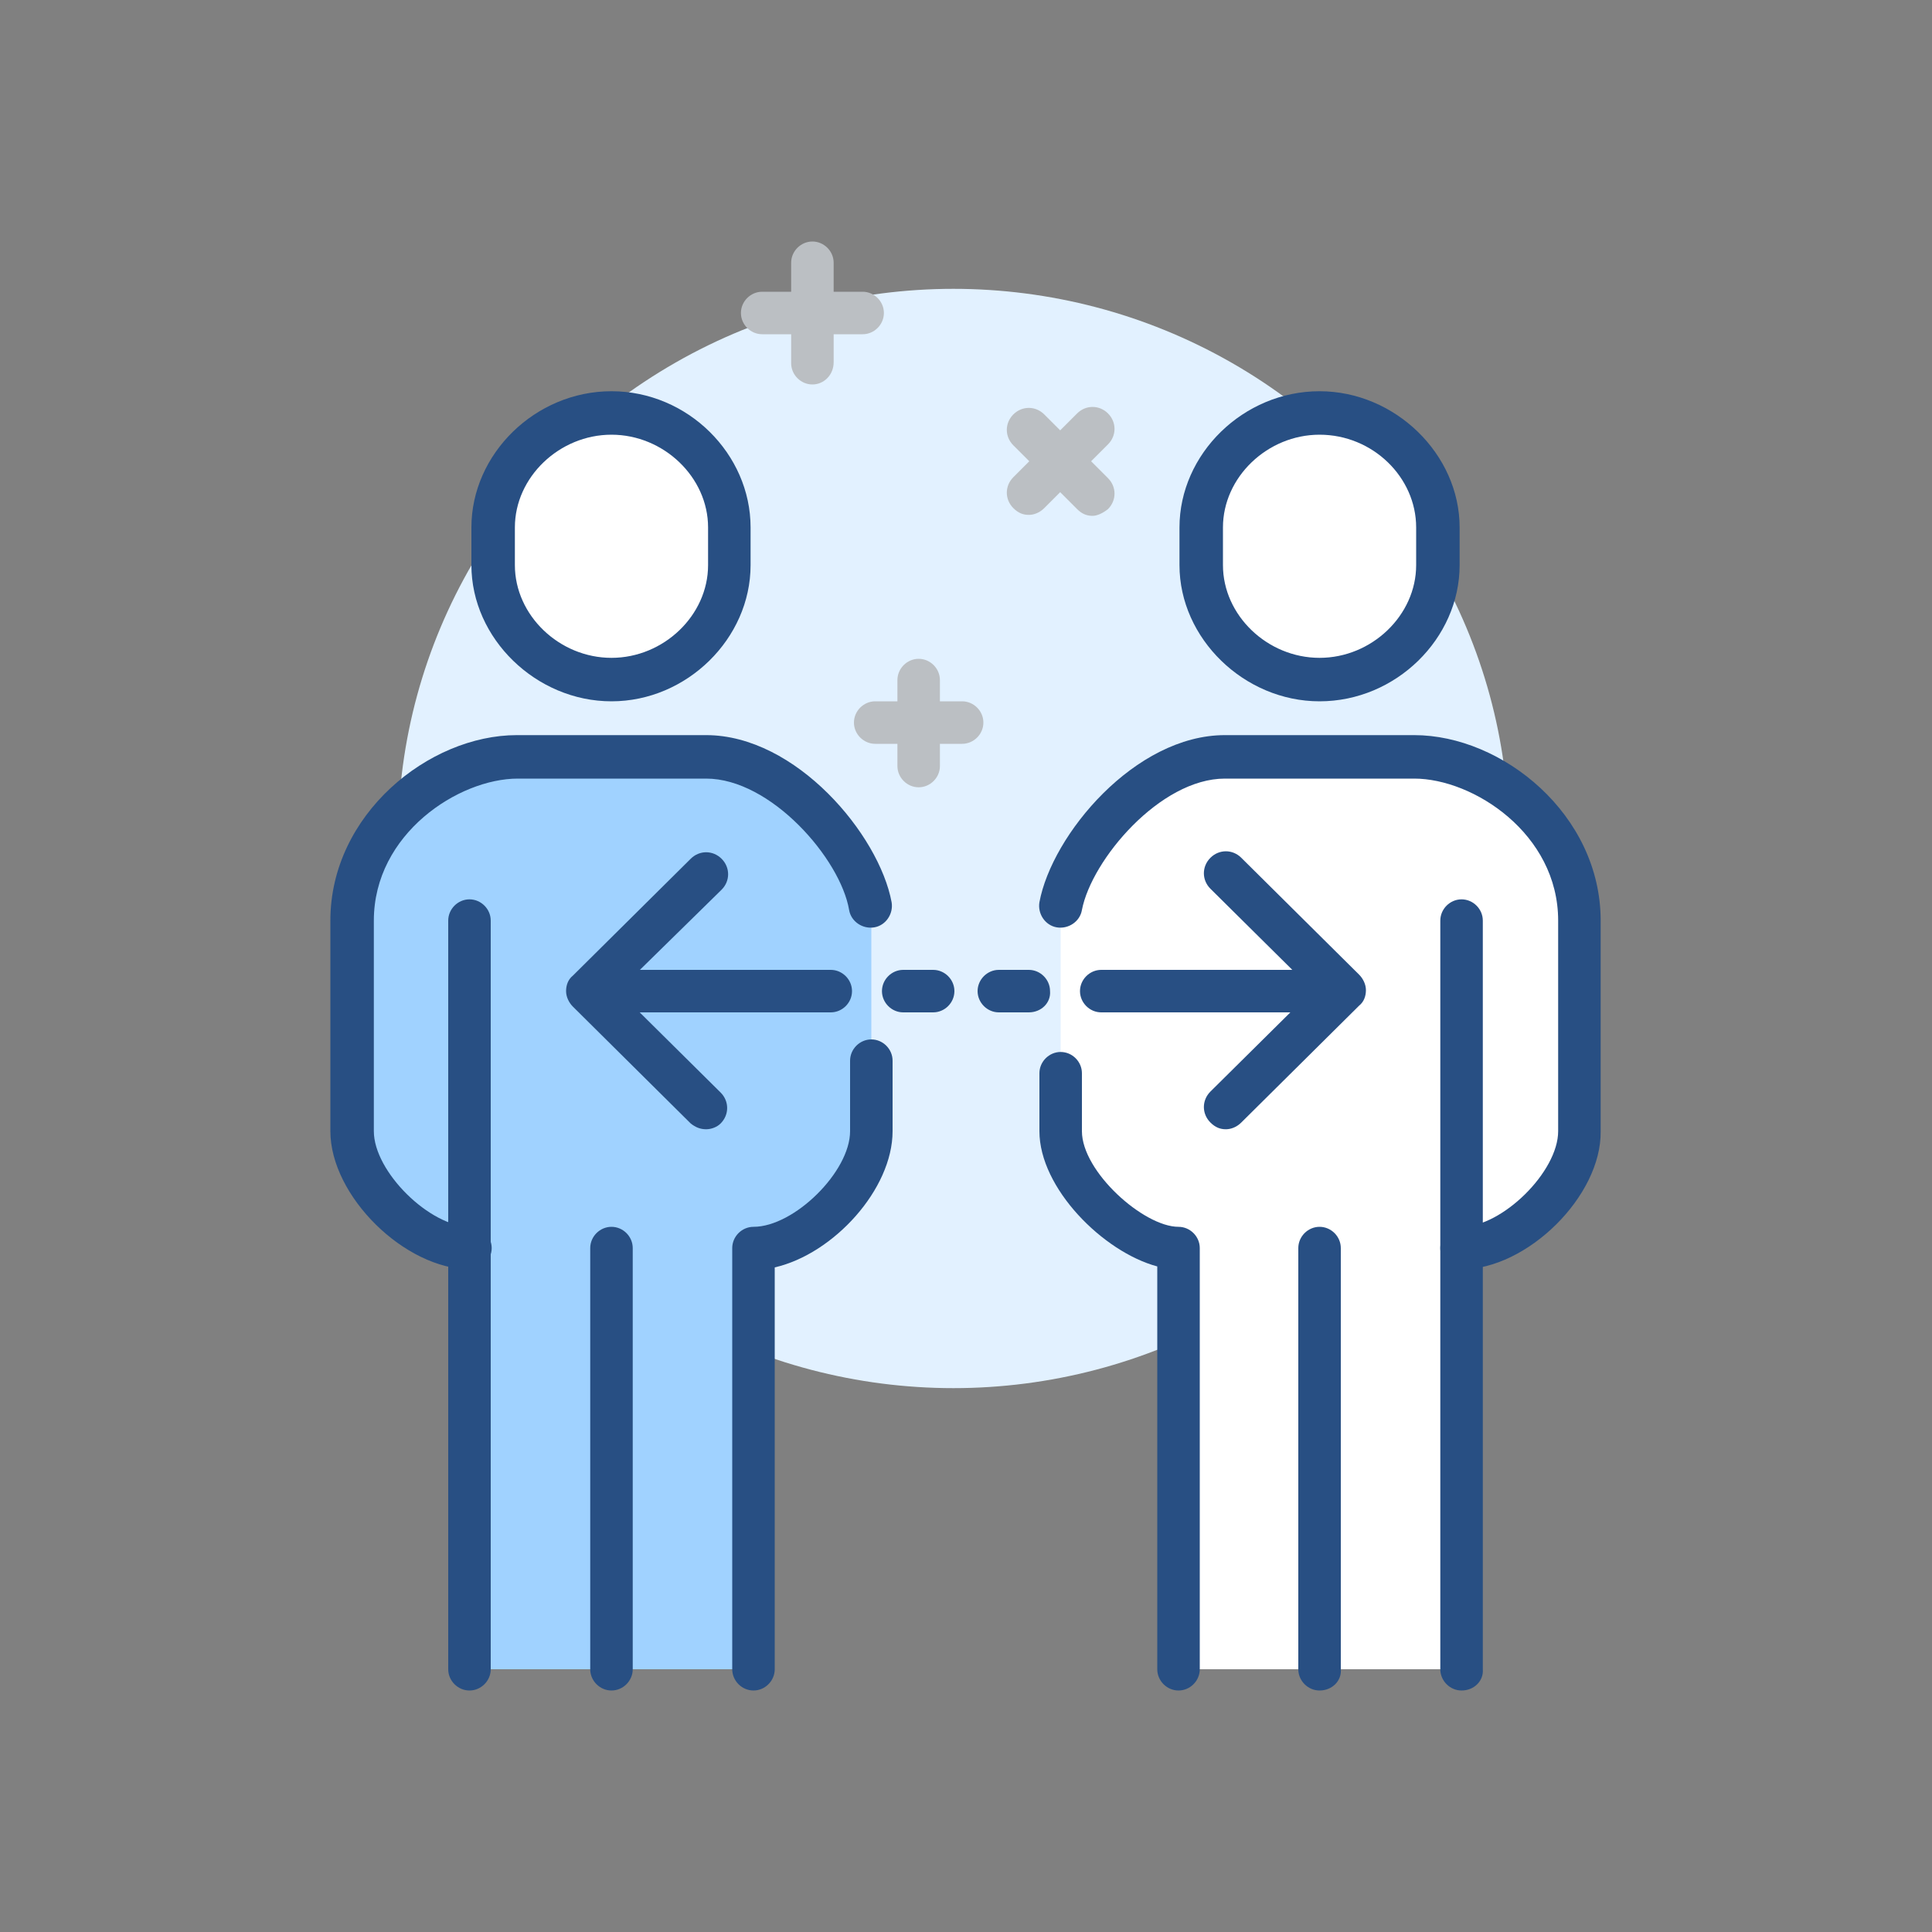
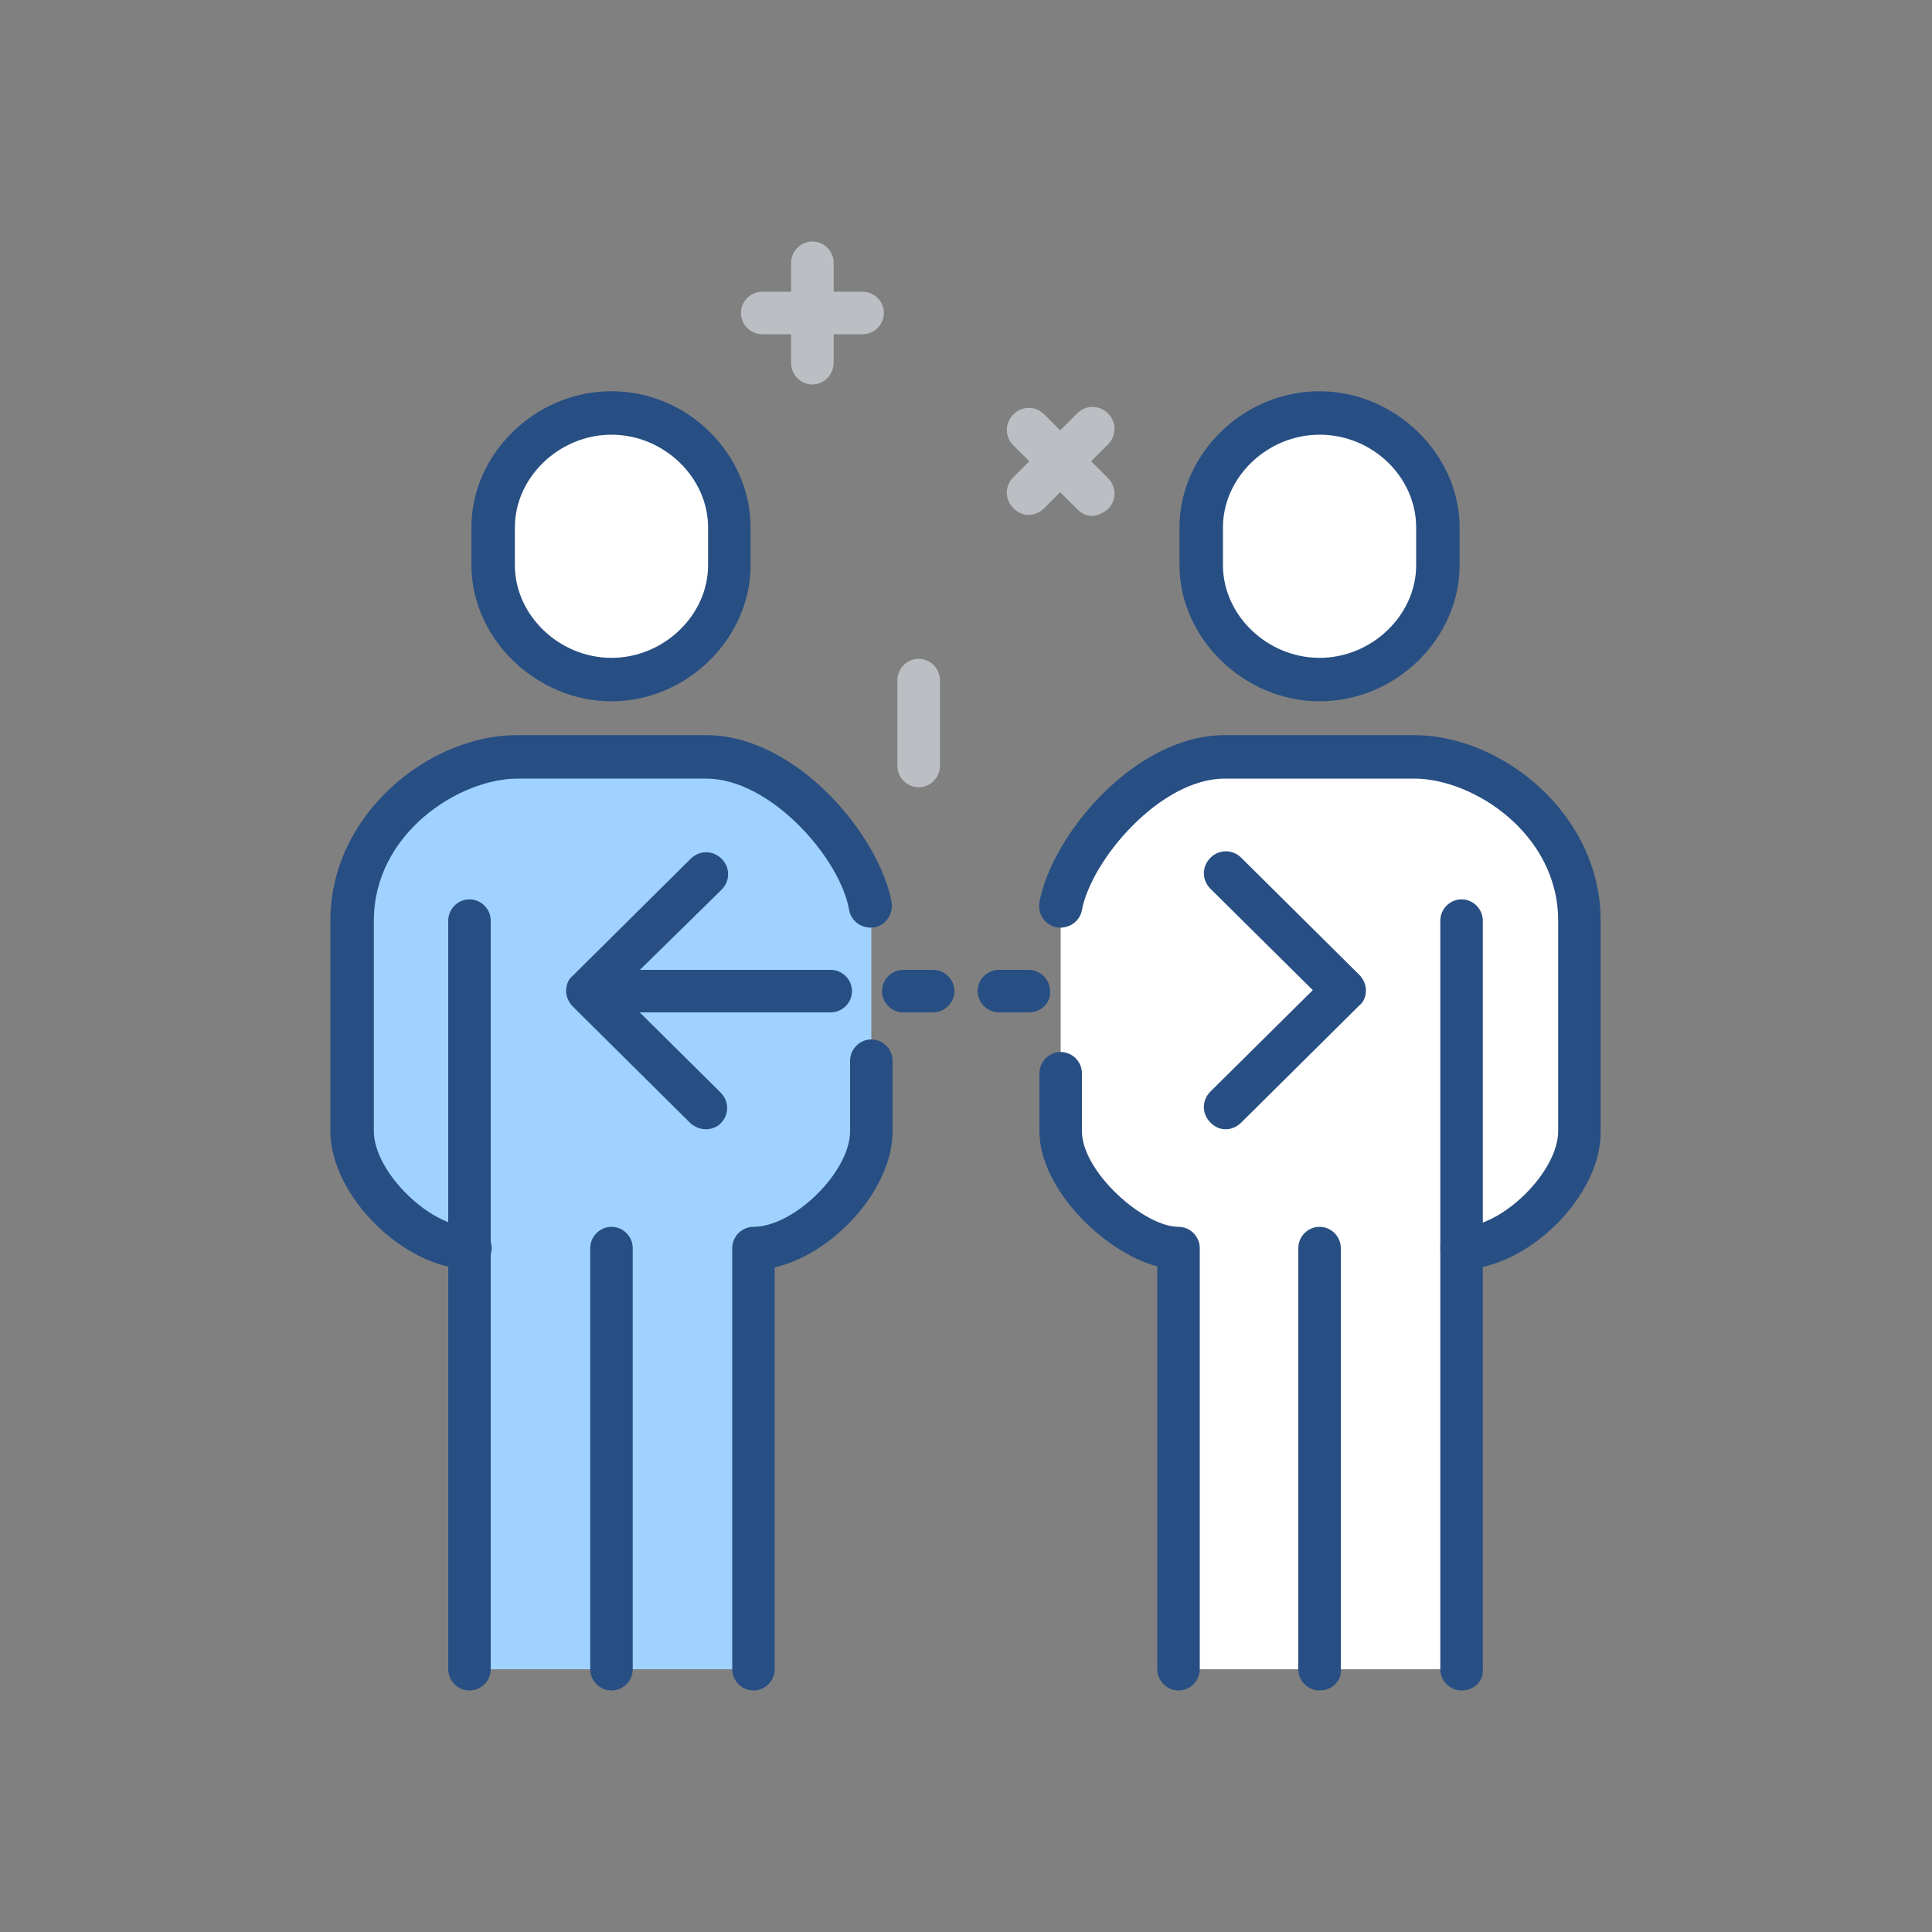
<svg xmlns="http://www.w3.org/2000/svg" version="1.1" id="Layer_1" x="0px" y="0px" viewBox="0 0 200 200" style="enable-background:new 0 0 200 200;" xml:space="preserve">
  <rect x="0" y="0" width="200" height="200" fill="#808080" stroke="none" />
  <style type="text/css">
	.st0{fill:#E2F1FF;}
	.st1{fill:#A0D2FF;}
	.st2{fill:#FFFFFF;}
	.st3{fill:#284F83;}
	.st4{fill:#BBBFC3;}
</style>
  <g>
-     <ellipse class="st0" cx="98.7" cy="86.8" rx="57.5" ry="56.9" />
    <path class="st1" d="M48.6,172.8v-43.6c-5.5,0-12.2-6.7-12.2-12.1v-9.7V92.9c0-6.4,8.8-14.5,17.1-14.5h19.6     c7.6,0,17.1,6.9,17.1,16.9v21.8c0,5.4-6.8,12.1-12.2,12.1v43.6H48.6z" />
    <path class="st2" d="M122,172.8v-43.6c-4.9,0-12.2-6.7-12.2-12.1v-9.7V92.9c0-6.4,8.8-14.5,17.1-14.5h19.6     c7.6,0,17.1,6.9,17.1,16.9v21.8c0,5.4-7.3,12.1-12.2,12.1v43.6H122z" />
    <g>
      <path class="st2" d="M63.3,70.3c6.6,0,12.2-5.3,12.2-11.9v-3.9c0-6.5-5.7-11.9-12.2-11.9c-6.6,0-12.2,5.3-12.2,11.9v3.9      C51.1,65,56.7,70.3,63.3,70.3z" />
      <path class="st3" d="M63.3,72.6c-7.8,0-14.5-6.5-14.5-14.1v-3.9c0-7.6,6.6-14.1,14.5-14.1S77.7,47,77.7,54.6v3.9      C77.7,66.1,71.1,72.6,63.3,72.6z M63.3,45c-5.4,0-10,4.4-10,9.6v3.9c0,5.2,4.6,9.6,10,9.6s10-4.4,10-9.6v-3.9      C73.3,49.4,68.7,45,63.3,45z" />
    </g>
    <path class="st3" d="M48.6,175c-1.2,0-2.2-1-2.2-2.2V95.3c0-1.2,1-2.2,2.2-2.2s2.2,1,2.2,2.2v77.5C50.8,174,49.8,175,48.6,175z" />
    <path class="st3" d="M78,175c-1.2,0-2.2-1-2.2-2.2v-43.6c0-1.2,1-2.2,2.2-2.2c4.2,0,10-5.7,10-9.9v-7.3c0-1.2,1-2.2,2.2-2.2     s2.2,1,2.2,2.2v7.3c0,6-6.1,12.7-12.2,14.1v41.6C80.2,174,79.2,175,78,175z" />
    <path class="st3" d="M63.3,175c-1.2,0-2.2-1-2.2-2.2v-43.6c0-1.2,1-2.2,2.2-2.2s2.2,1,2.2,2.2v43.6C65.5,174,64.5,175,63.3,175z" />
    <path class="st3" d="M86,104.8H63.3c-1.2,0-2.2-1-2.2-2.2c0-1.2,1-2.2,2.2-2.2H86c1.2,0,2.2,1,2.2,2.2     C88.2,103.8,87.2,104.8,86,104.8z" />
    <path class="st3" d="M96.6,104.8h-3.1c-1.2,0-2.2-1-2.2-2.2c0-1.2,1-2.2,2.2-2.2h3.1c1.2,0,2.2,1,2.2,2.2     C98.8,103.8,97.8,104.8,96.6,104.8z" />
    <g>
      <path class="st2" d="M136.6,70.3c-6.6,0-12.2-5.3-12.2-11.9v-3.9c0-6.5,5.7-11.9,12.2-11.9c6.6,0,12.2,5.3,12.2,11.9v3.9      C148.9,65,143.2,70.3,136.6,70.3z" />
      <path class="st3" d="M136.6,72.6c-7.8,0-14.5-6.5-14.5-14.1v-3.9c0-7.6,6.6-14.1,14.5-14.1c7.8,0,14.5,6.5,14.5,14.1v3.9      C151.1,66.1,144.5,72.6,136.6,72.6z M136.6,45c-5.4,0-10,4.4-10,9.6v3.9c0,5.2,4.6,9.6,10,9.6c5.4,0,10-4.4,10-9.6v-3.9      C146.6,49.4,142.1,45,136.6,45z" />
    </g>
    <path class="st3" d="M151.3,131.4c-1.2,0-2.2-1-2.2-2.2c0-1.2,1-2.2,2.2-2.2c4.2,0,10-5.7,10-9.9V95.3c0-9-8.8-14.7-14.9-14.7     h-19.6c-6.7,0-13.8,8.4-14.8,13.6c-0.2,1.2-1.4,2-2.6,1.8c-1.2-0.2-2-1.4-1.8-2.6c1.3-7,9.9-17.3,19.2-17.3h19.6     c9.1,0,19.3,8.2,19.3,19.2v21.8C165.8,123.8,158.1,131.4,151.3,131.4z" />
    <path class="st3" d="M151.3,175c-1.2,0-2.2-1-2.2-2.2V95.3c0-1.2,1-2.2,2.2-2.2c1.2,0,2.2,1,2.2,2.2v77.5     C153.6,174,152.6,175,151.3,175z" />
    <path class="st3" d="M122,175c-1.2,0-2.2-1-2.2-2.2v-41.7c-5.6-1.5-12.2-8.1-12.2-14v-6c0-1.2,1-2.2,2.2-2.2c1.2,0,2.2,1,2.2,2.2     v6c0,4.2,6.4,9.9,10,9.9c1.2,0,2.2,1,2.2,2.2v43.6C124.2,174,123.2,175,122,175z" />
    <path class="st3" d="M136.6,175c-1.2,0-2.2-1-2.2-2.2v-43.6c0-1.2,1-2.2,2.2-2.2s2.2,1,2.2,2.2v43.6     C138.9,174,137.9,175,136.6,175z" />
-     <path class="st3" d="M136.6,104.8H114c-1.2,0-2.2-1-2.2-2.2c0-1.2,1-2.2,2.2-2.2h22.7c1.2,0,2.2,1,2.2,2.2     C138.9,103.8,137.9,104.8,136.6,104.8z" />
    <path class="st3" d="M126.9,116.9c-0.6,0-1.1-0.2-1.6-0.7c-0.9-0.9-0.9-2.3,0-3.2l10.6-10.5L125.3,92c-0.9-0.9-0.9-2.3,0-3.2     c0.9-0.9,2.3-0.9,3.2,0l12.2,12.1c0.4,0.4,0.7,1,0.7,1.6c0,0.6-0.2,1.2-0.7,1.6l-12.2,12.1C128,116.7,127.4,116.9,126.9,116.9z" />
    <path class="st3" d="M73.1,116.9c-0.6,0-1.1-0.2-1.6-0.6l-12.2-12.1c-0.4-0.4-0.7-1-0.7-1.6c0-0.6,0.2-1.2,0.7-1.6l12.2-12.1     c0.9-0.9,2.3-0.9,3.2,0c0.9,0.9,0.9,2.3,0,3.2L64,102.6l10.6,10.5c0.9,0.9,0.9,2.3,0,3.2C74.2,116.7,73.6,116.9,73.1,116.9z" />
    <path class="st3" d="M106.5,104.8h-3.1c-1.2,0-2.2-1-2.2-2.2c0-1.2,1-2.2,2.2-2.2h3.1c1.2,0,2.2,1,2.2,2.2     C108.8,103.8,107.8,104.8,106.5,104.8z" />
    <g>
      <path class="st4" d="M84.1,39.8c-1.2,0-2.2-1-2.2-2.2V27.2c0-1.2,1-2.2,2.2-2.2c1.2,0,2.2,1,2.2,2.2v10.3      C86.3,38.8,85.3,39.8,84.1,39.8z" />
      <path class="st4" d="M89.3,34.6H78.9c-1.2,0-2.2-1-2.2-2.2c0-1.2,1-2.2,2.2-2.2h10.4c1.2,0,2.2,1,2.2,2.2      C91.5,33.6,90.5,34.6,89.3,34.6z" />
    </g>
    <g>
      <path class="st4" d="M95.1,81.5c-1.2,0-2.2-1-2.2-2.2v-8.9c0-1.2,1-2.2,2.2-2.2s2.2,1,2.2,2.2v8.9      C97.3,80.5,96.3,81.5,95.1,81.5z" />
-       <path class="st4" d="M99.6,77h-9c-1.2,0-2.2-1-2.2-2.2c0-1.2,1-2.2,2.2-2.2h9c1.2,0,2.2,1,2.2,2.2C101.8,76,100.8,77,99.6,77z" />
    </g>
    <g>
      <path class="st4" d="M106.5,53.3c-0.6,0-1.1-0.2-1.6-0.7c-0.9-0.9-0.9-2.3,0-3.2l6.6-6.6c0.9-0.9,2.3-0.9,3.2,0s0.9,2.3,0,3.2      l-6.6,6.6C107.6,53.1,107,53.3,106.5,53.3z" />
      <path class="st4" d="M113.1,53.4c-0.6,0-1.1-0.2-1.6-0.7l-6.6-6.6c-0.9-0.9-0.9-2.3,0-3.2s2.3-0.9,3.2,0l6.6,6.6      c0.9,0.9,0.9,2.3,0,3.2C114.2,53.1,113.6,53.4,113.1,53.4z" />
    </g>
    <path class="st3" d="M48.7,131.4c-6.8,0-14.5-7.6-14.5-14.3V95.3c0-11,10.2-19.2,19.3-19.2h19.6c9.3,0,17.9,10.3,19.2,17.3     c0.2,1.2-0.6,2.4-1.8,2.6c-1.2,0.2-2.4-0.6-2.6-1.8c-0.9-5.3-8.1-13.6-14.8-13.6H53.6c-6.1,0-14.9,5.7-14.9,14.7v21.8     c0,4.2,5.8,9.9,10,9.9c1.2,0,2.2,1,2.2,2.2C50.9,130.4,49.9,131.4,48.7,131.4z" />
  </g>
</svg>